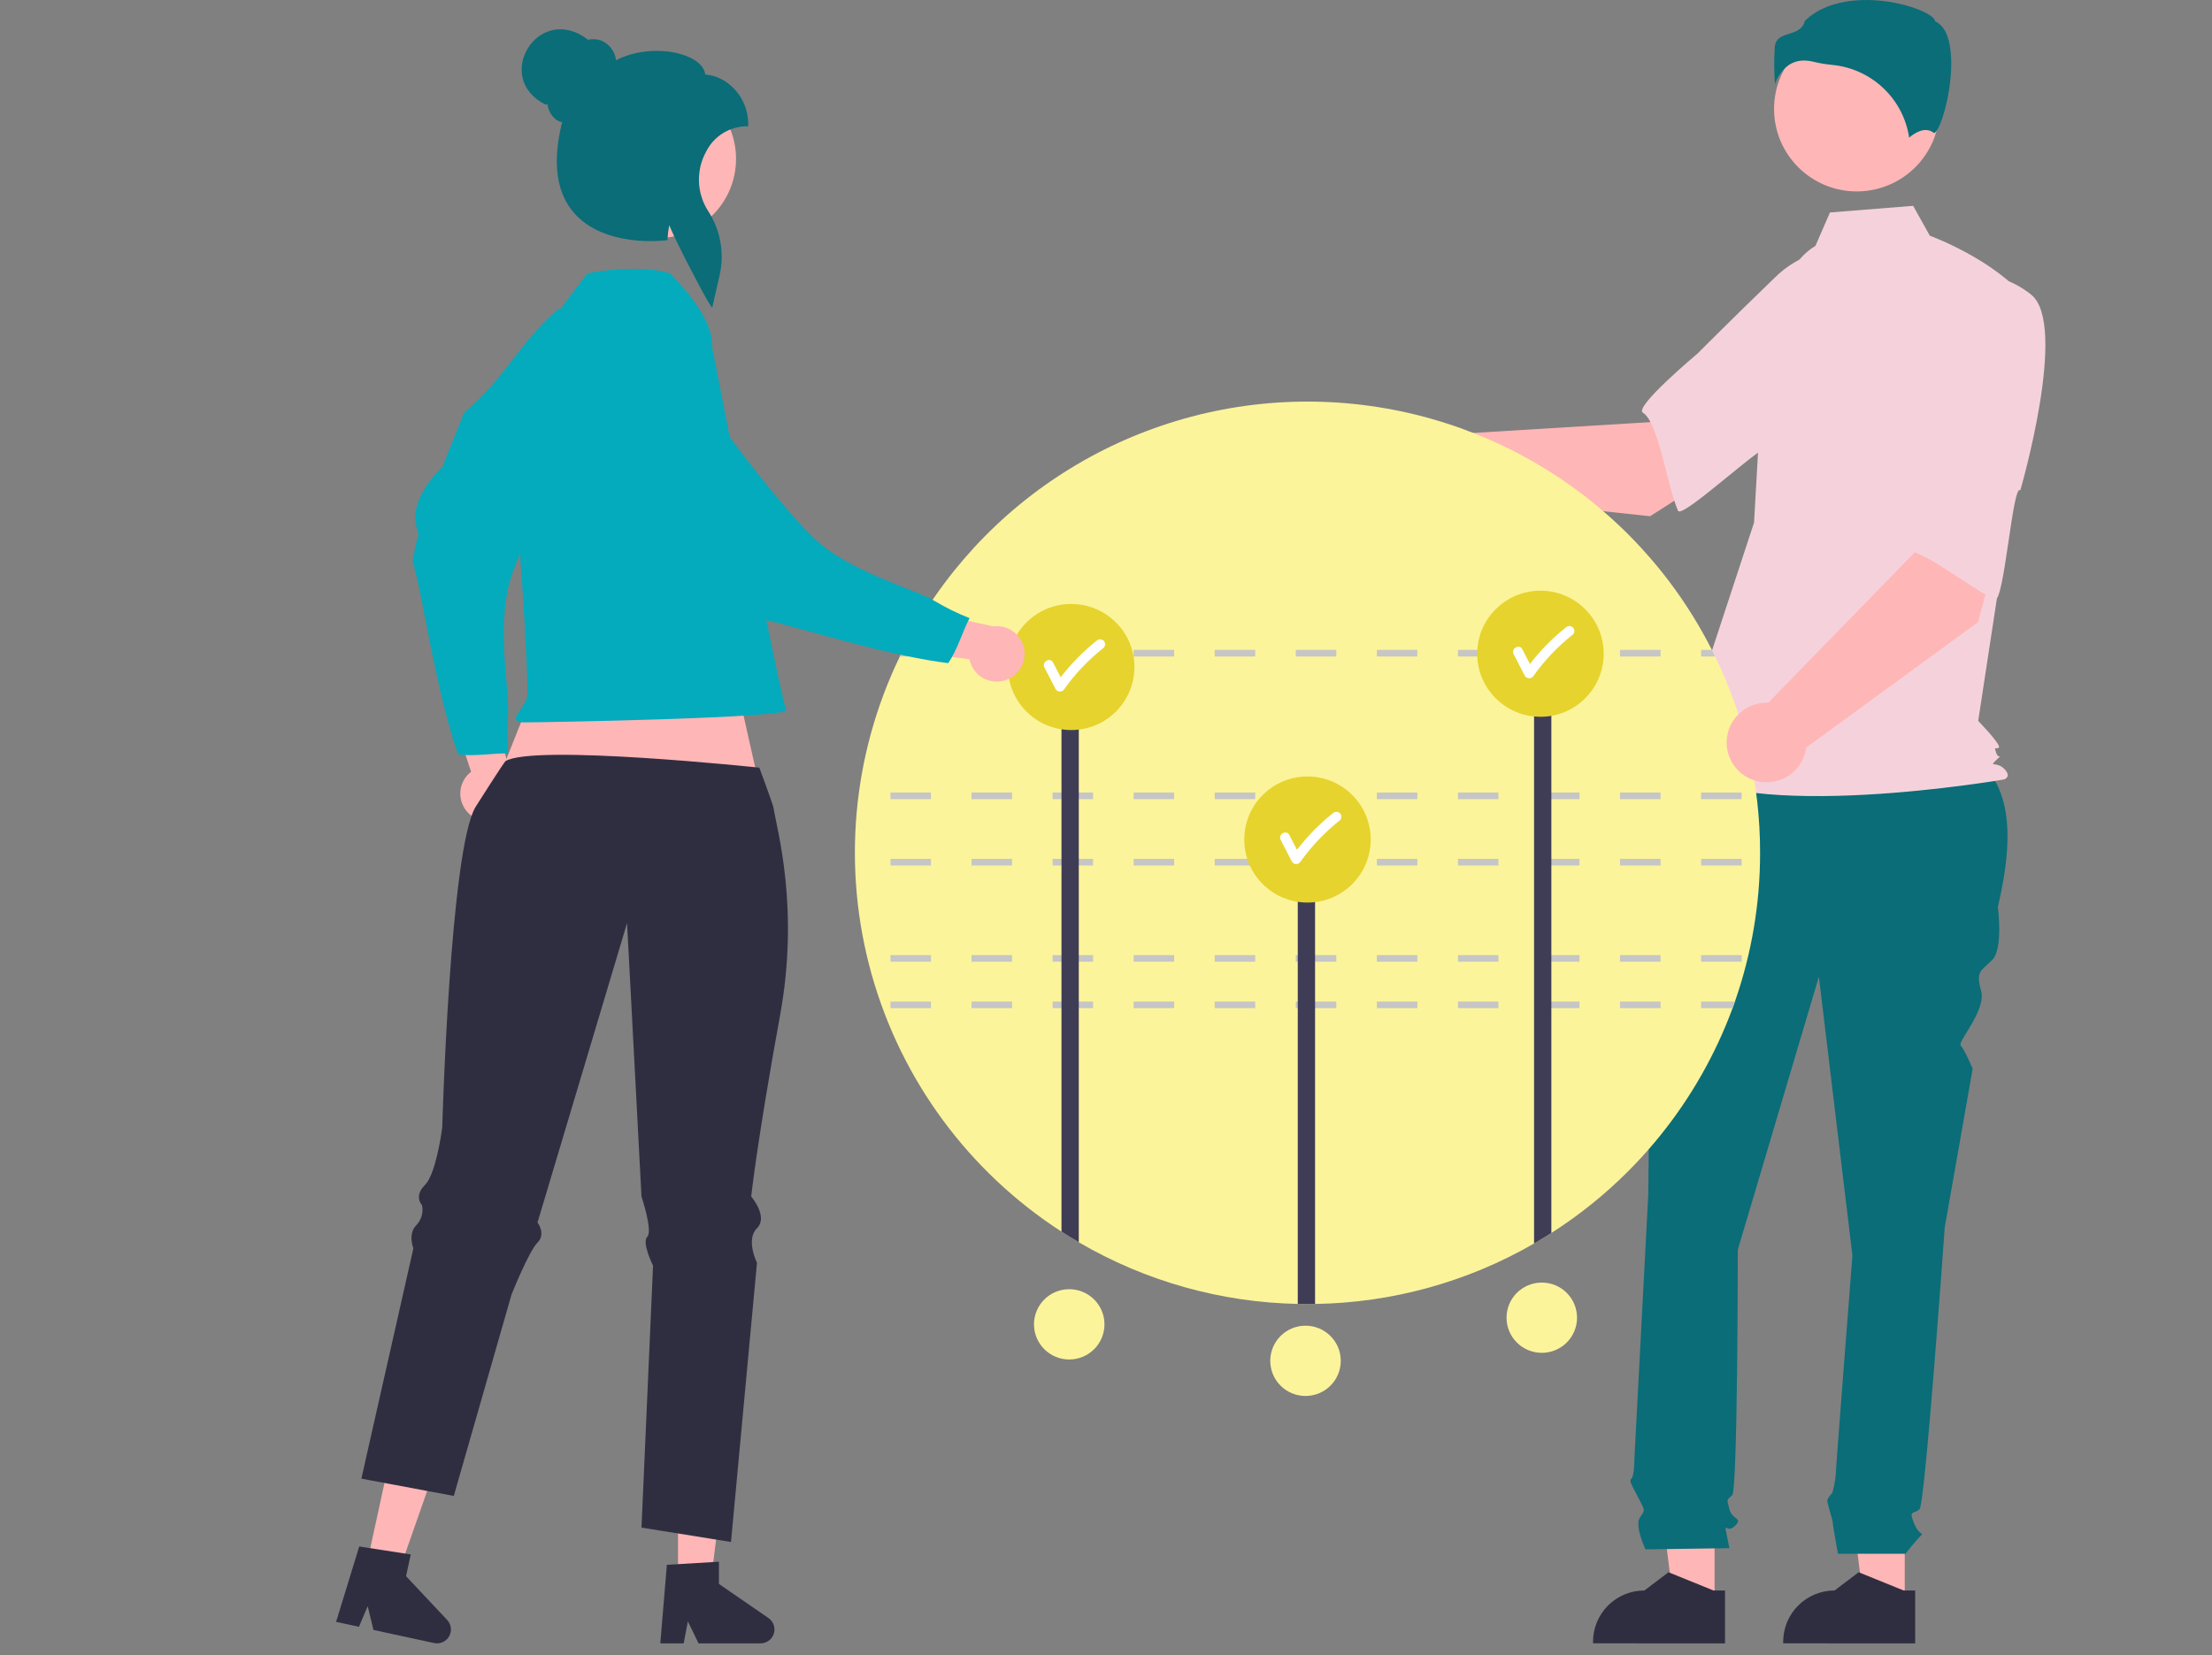
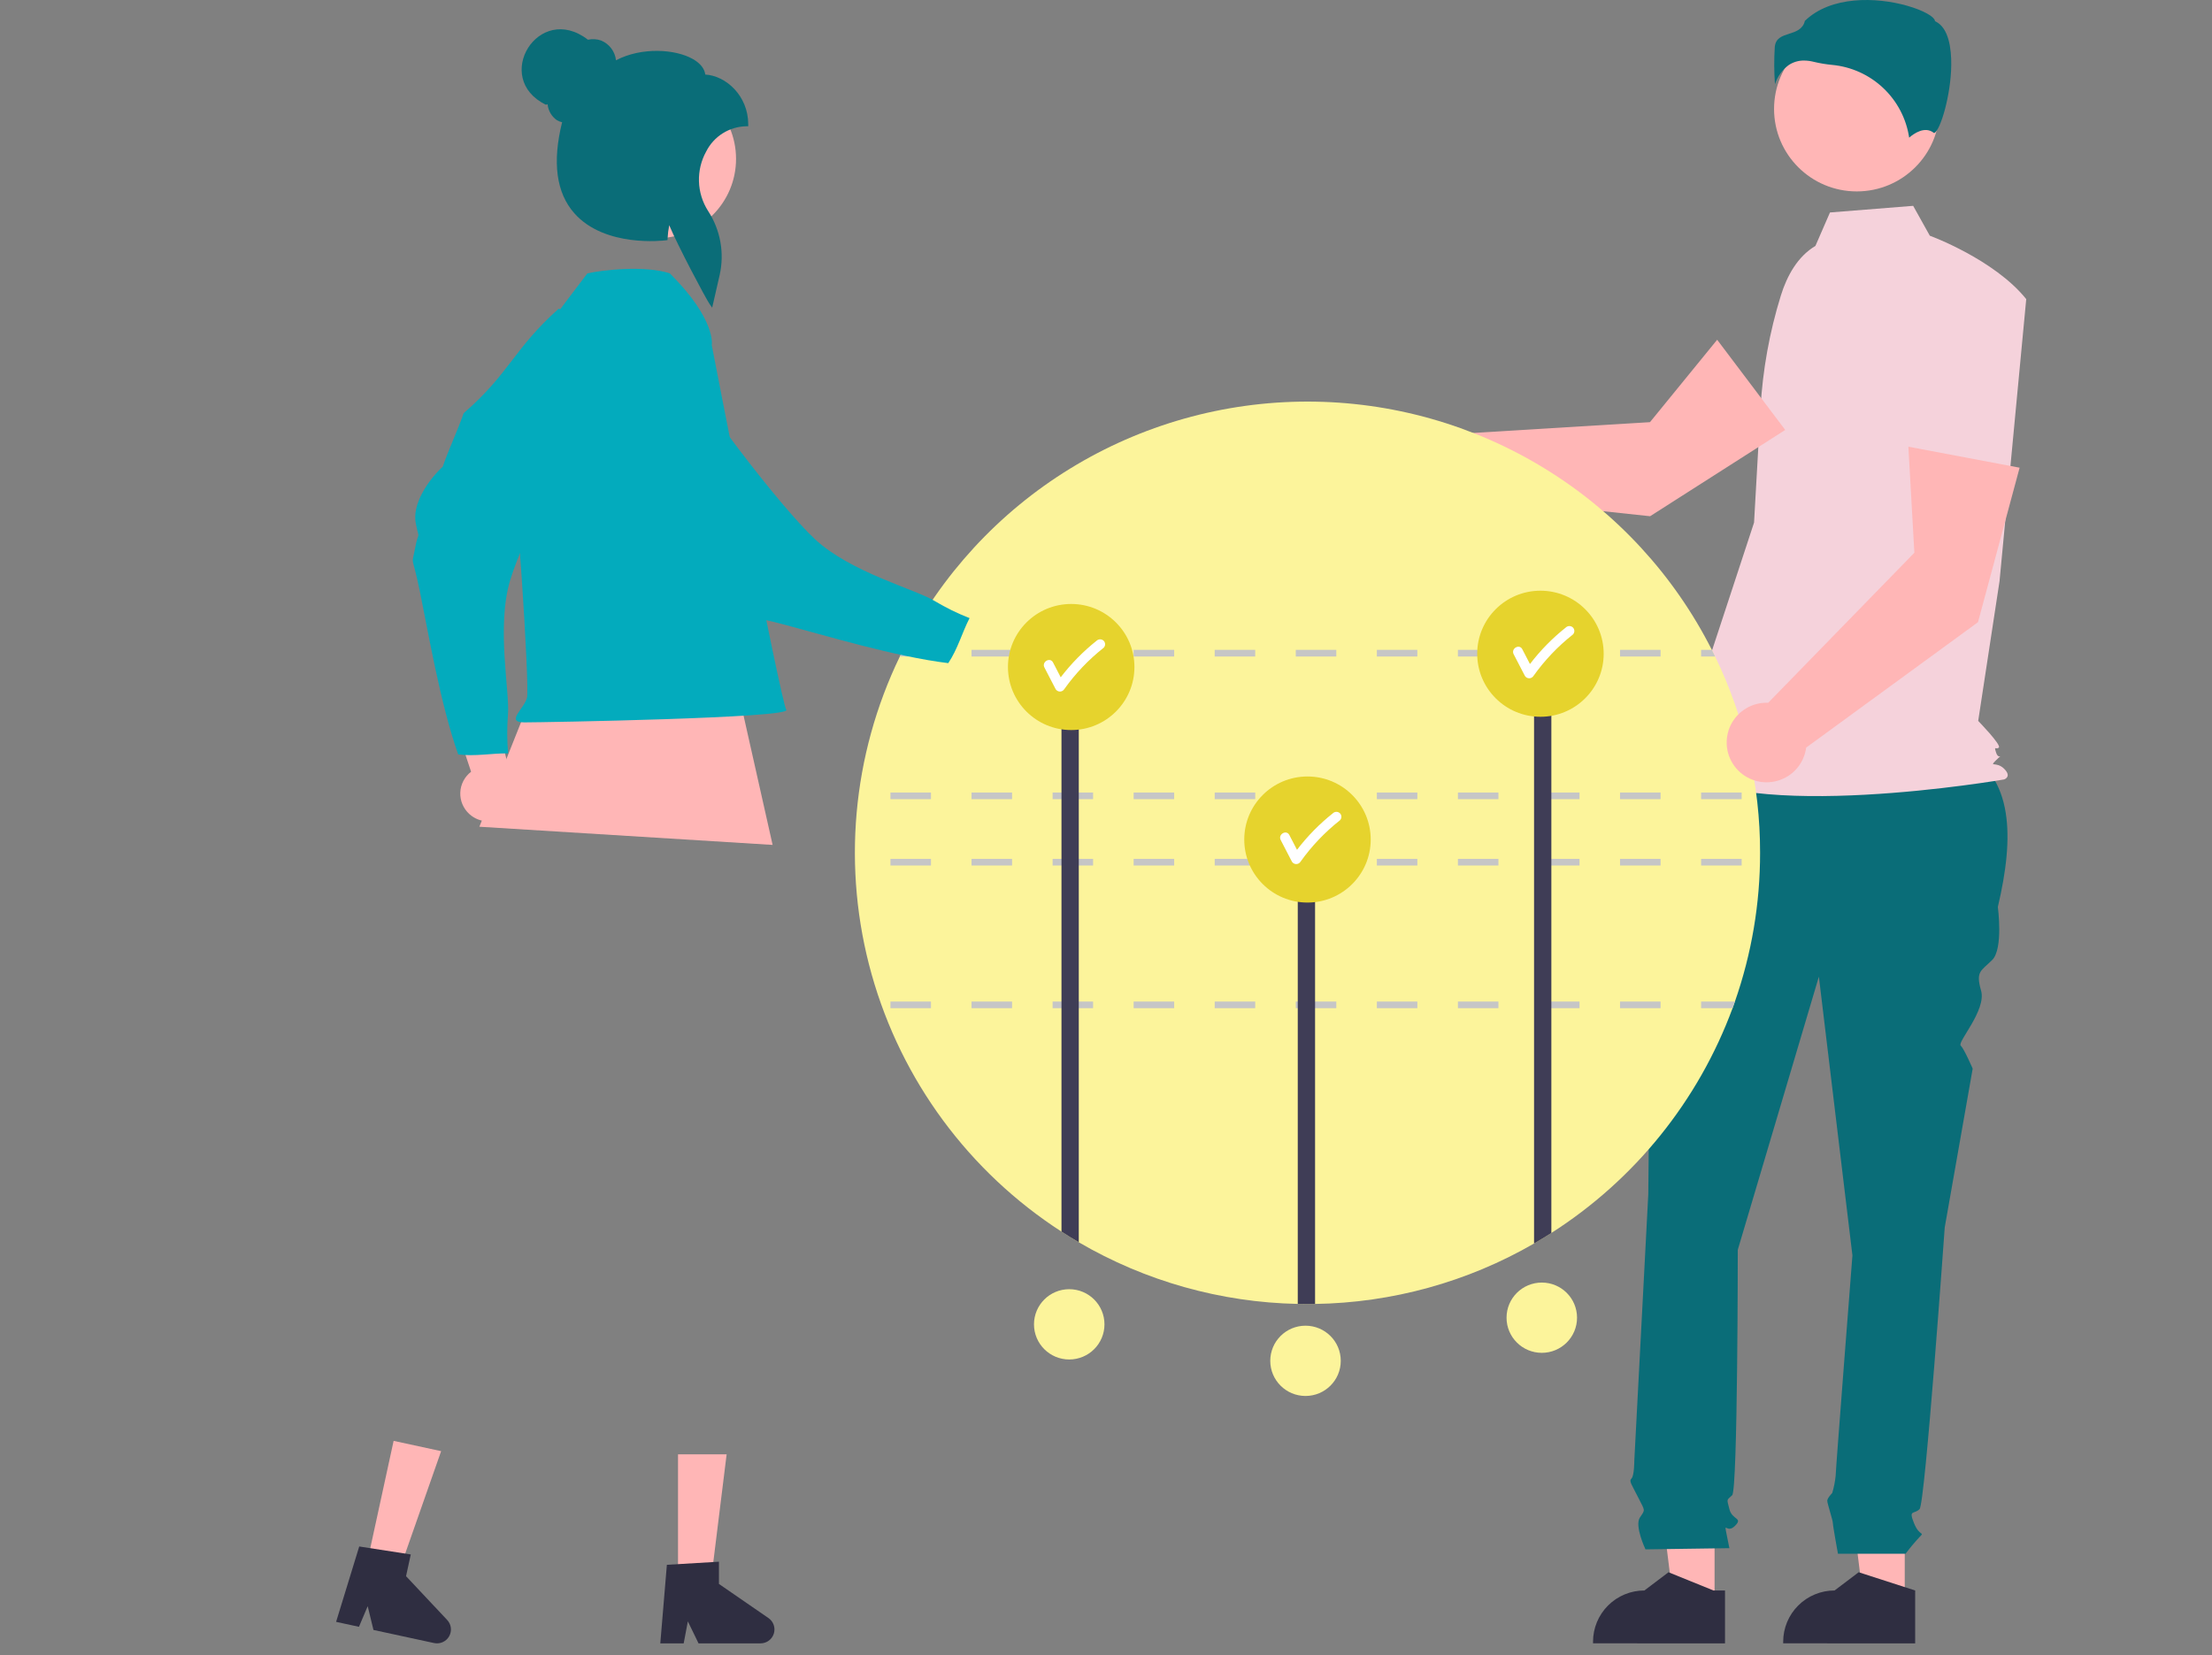
<svg xmlns="http://www.w3.org/2000/svg" width="175" height="131" viewBox="0 0 175 131" fill="none">
  <rect x="0" y="0" width="175" height="131" fill="#808080" stroke="none" />
  <g clip-path="url(#clip0_1_3021)">
    <path d="M37.127 64.415C36.891 64.199 36.705 63.935 36.582 63.641C36.459 63.346 36.402 63.028 36.416 62.71C36.429 62.391 36.513 62.079 36.66 61.796C36.808 61.513 37.016 61.266 37.27 61.072L34.82 53.712L38.722 54.757L40.451 61.586C40.75 62.033 40.874 62.573 40.8 63.105C40.726 63.637 40.458 64.124 40.049 64.472C39.639 64.821 39.115 65.008 38.577 64.997C38.038 64.986 37.523 64.779 37.127 64.415V64.415Z" fill="#FFB6B6" />
    <path d="M44.2 24.428C44.847 24.799 48.679 23.881 49.427 24.142C49.014 26.655 51.257 25.712 48.821 29.012C46.385 32.313 41.478 42.208 40.364 45.906C39.249 49.604 40.352 54.816 40.186 56.569C40.105 57.584 40.11 58.605 40.201 59.62C38.884 59.603 37.587 59.876 36.25 59.702C34.825 55.679 33.866 49.953 33.215 46.789C32.565 43.625 32.541 44.963 32.839 43.381C33.138 41.798 33.21 42.948 32.897 41.434C32.583 39.921 33.851 38.019 35.023 36.934C35.528 35.485 36.181 34.134 36.681 32.7C40.346 29.512 40.587 27.67 44.2 24.428Z" fill="#03ABBD" />
    <path d="M150.691 126.918H147.453L145.912 114.463H150.692L150.691 126.918Z" fill="#FFB6B6" />
-     <path d="M151.517 130.049L141.075 130.048V129.917C141.075 128.842 141.503 127.811 142.266 127.051C143.028 126.291 144.061 125.864 145.139 125.864H145.14L147.047 124.421L150.605 125.864L151.517 125.864L151.517 130.049Z" fill="#2F2E41" />
+     <path d="M151.517 130.049L141.075 130.048V129.917C141.075 128.842 141.503 127.811 142.266 127.051C143.028 126.291 144.061 125.864 145.139 125.864H145.14L147.047 124.421L151.517 125.864L151.517 130.049Z" fill="#2F2E41" />
    <path d="M135.646 126.918H132.408L130.868 114.463H135.647L135.646 126.918Z" fill="#FFB6B6" />
    <path d="M136.472 130.049L126.031 130.048V129.917C126.031 128.842 126.459 127.811 127.221 127.051C127.983 126.291 129.017 125.864 130.095 125.864H130.095L132.002 124.421L135.561 125.864L136.472 125.864L136.472 130.049Z" fill="#2F2E41" />
    <path d="M134.244 58.823L155.307 59.348C159.308 61.515 159.369 66.205 158.058 71.772C158.058 71.772 158.5 75.082 157.615 75.964C156.73 76.847 156.288 76.847 156.73 78.391C157.173 79.936 154.835 82.458 155.119 82.741C155.403 83.024 156.067 84.569 156.067 84.569L153.854 97.144C153.854 97.144 152.306 118.986 151.863 119.427C151.421 119.868 150.978 119.427 151.421 120.53C151.863 121.633 152.306 121.192 151.863 121.633C151.471 122.055 151.102 122.497 150.757 122.957H145.408C145.408 122.957 145.005 120.751 145.005 120.53C145.005 120.309 144.562 118.986 144.562 118.765C144.562 118.544 144.953 118.155 144.953 118.155C145.088 117.706 145.18 117.246 145.226 116.78C145.226 116.338 146.553 99.35 146.553 99.35L143.898 77.288L137.482 98.909C137.482 98.909 137.482 117.883 137.04 118.324C136.597 118.765 136.597 118.544 136.819 119.427C137.04 120.309 137.925 120.089 137.261 120.751C136.597 121.413 136.376 120.309 136.597 121.413L136.819 122.516L130.181 122.61C130.181 122.61 129.296 120.751 129.739 120.089C130.181 119.427 130.155 119.608 129.615 118.525C129.075 117.441 128.854 117.221 129.075 117C129.296 116.78 129.296 115.606 129.296 115.606L130.403 94.497C130.403 94.497 130.624 72.214 130.624 71.552C130.641 71.211 130.578 70.871 130.44 70.559V69.661L131.288 66.478L134.244 58.823Z" fill="#0A6D78" />
    <path d="M146.897 15.148C150.512 15.148 153.442 12.226 153.442 8.622C153.442 5.018 150.512 2.096 146.897 2.096C143.283 2.096 140.353 5.018 140.353 8.622C140.353 12.226 143.283 15.148 146.897 15.148Z" fill="#FFB6B6" />
    <path d="M143.625 19.461C142.215 20.297 141.372 21.833 140.888 23.395C139.992 26.289 139.452 29.28 139.281 32.303L138.77 41.355L132.437 60.629C137.925 65.26 158.557 61.681 158.557 61.681C158.557 61.681 159.191 61.471 158.557 60.839C157.924 60.208 157.307 60.767 157.941 60.135C158.574 59.504 158.137 60.208 157.926 59.576C157.715 58.944 157.926 59.365 158.137 59.155C158.348 58.944 156.503 57.05 156.503 57.05L158.192 45.986L160.303 23.671C157.77 20.514 152.675 18.652 152.675 18.652L151.358 16.289L144.776 16.814L143.625 19.461Z" fill="#F5D2DB" />
    <path d="M142.728 4.792C142.981 4.794 143.233 4.827 143.478 4.89C143.961 5.006 144.452 5.088 144.947 5.136C146.462 5.278 147.886 5.922 148.99 6.966C150.095 8.009 150.817 9.392 151.042 10.893C151.422 10.562 152.287 9.954 152.997 10.519C153.007 10.528 153.014 10.533 153.039 10.521C153.51 10.298 154.346 7.556 154.371 5.141C154.384 3.859 154.182 2.222 153.143 1.704L153.088 1.677L153.073 1.617C153.004 1.329 152.228 0.837 150.879 0.454C148.429 -0.242 144.847 -0.343 142.79 1.653C142.635 2.325 142.056 2.51 141.544 2.673C140.978 2.854 140.488 3.01 140.411 3.703C140.347 4.689 140.352 5.678 140.425 6.664C140.617 6.061 140.994 5.533 141.503 5.155C141.864 4.912 142.292 4.785 142.728 4.792Z" fill="#0A6D78" />
    <path d="M130.546 40.852L141.237 34.024L135.852 26.887L130.536 33.408L113.97 34.422C113.534 33.992 112.983 33.698 112.382 33.576C111.782 33.454 111.159 33.508 110.589 33.733C110.02 33.958 109.528 34.343 109.174 34.842C108.82 35.34 108.619 35.931 108.596 36.541C108.572 37.152 108.728 37.756 109.043 38.28C109.358 38.804 109.819 39.225 110.37 39.492C110.921 39.759 111.538 39.861 112.146 39.784C112.754 39.708 113.326 39.456 113.793 39.061L130.546 40.852Z" fill="#FFB6B6" />
-     <path d="M151.159 24.495C151.78 28.239 140.063 35.389 140.063 35.389C140.063 34.511 133.069 41.145 132.754 40.417C131.857 38.345 131.226 33.438 129.972 32.653C129.255 32.204 134.29 27.985 134.29 27.985C134.29 27.985 136.925 25.337 140.384 21.997C141.344 21.035 142.533 20.331 143.839 19.95C145.146 19.569 146.528 19.524 147.856 19.819C147.856 19.819 150.539 20.75 151.159 24.495Z" fill="#F5D2DB" />
    <path d="M139.247 67.487C139.252 71.495 138.579 75.474 137.257 79.258C137.196 79.434 137.133 79.607 137.07 79.783C134.363 87.113 129.329 93.36 122.734 97.573C122.284 97.862 121.828 98.138 121.365 98.406C116.095 101.452 110.13 103.099 104.04 103.189C103.84 103.192 103.64 103.195 103.44 103.195C103.182 103.195 102.927 103.192 102.671 103.187C96.573 103.066 90.608 101.386 85.347 98.309C84.883 98.038 84.427 97.757 83.978 97.466C76.655 92.732 71.316 85.497 68.962 77.118C66.608 68.739 67.4 59.791 71.19 51.952C71.274 51.776 71.361 51.603 71.451 51.427C74.436 45.52 79.007 40.555 84.655 37.086C90.303 33.617 96.807 31.78 103.44 31.78C110.074 31.78 116.577 33.617 122.225 37.086C127.873 40.555 132.445 45.52 135.43 51.427C135.519 51.603 135.606 51.776 135.69 51.952C138.039 56.796 139.256 62.107 139.247 67.487Z" fill="#FCF49B" />
    <path d="M128.168 79.258V79.783H131.375V79.258H128.168ZM121.754 79.258V79.783H124.961V79.258H121.754ZM115.341 79.258V79.783H118.547V79.258H115.341ZM108.927 79.258V79.783H112.134V79.258H108.927ZM102.513 79.258V79.783H105.72V79.258H102.513ZM96.1 79.258V79.783H99.306V79.258H96.1ZM89.686 79.258V79.783H92.893V79.258H89.686ZM83.275 79.258V79.783H86.479V79.258H83.275ZM76.861 79.258V79.783H80.068V79.258H76.861ZM70.447 79.258V79.783H73.654V79.258H70.447ZM137.257 79.258H134.582V79.783H137.07L137.257 79.258Z" fill="#C6C6C6" />
-     <path d="M134.582 75.582V76.107H137.789V75.582H134.582ZM128.168 75.582V76.107H131.375V75.582H128.168ZM121.754 75.582V76.107H124.961V75.582H121.754ZM115.341 75.582V76.107H118.547V75.582H115.341ZM108.927 75.582V76.107H112.134V75.582H108.927ZM102.513 75.582V76.107H105.72V75.582H102.513ZM96.1 75.582V76.107H99.306V75.582H96.1ZM89.686 75.582V76.107H92.893V75.582H89.686ZM83.275 75.582V76.107H86.479V75.582H83.275ZM76.861 75.582V76.107H80.068V75.582H76.861ZM70.447 75.582V76.107H73.654V75.582H70.447Z" fill="#C6C6C6" />
    <path d="M134.582 67.968V68.493H137.789V67.968H134.582ZM128.168 67.968V68.493H131.375V67.968H128.168ZM121.754 67.968V68.493H124.961V67.968H121.754ZM115.341 67.968V68.493H118.547V67.968H115.341ZM108.927 67.968V68.493H112.134V67.968H108.927ZM102.513 67.968V68.493H105.72V67.968H102.513ZM96.1 67.968V68.493H99.306V67.968H96.1ZM89.686 67.968V68.493H92.893V67.968H89.686ZM83.275 67.968V68.493H86.479V67.968H83.275ZM76.861 67.968V68.493H80.068V67.968H76.861ZM70.447 67.968V68.493H73.654V67.968H70.447Z" fill="#C6C6C6" />
    <path d="M134.582 62.717V63.242H137.789V62.717H134.582ZM128.168 62.717V63.242H131.375V62.717H128.168ZM121.754 62.717V63.242H124.961V62.717H121.754ZM115.341 62.717V63.242H118.547V62.717H115.341ZM108.927 62.717V63.242H112.134V62.717H108.927ZM102.513 62.717V63.242H105.72V62.717H102.513ZM96.1 62.717V63.242H99.306V62.717H96.1ZM89.686 62.717V63.242H92.893V62.717H89.686ZM83.275 62.717V63.242H86.479V62.717H83.275ZM76.861 62.717V63.242H80.068V62.717H76.861ZM70.447 62.717V63.242H73.654V62.717H70.447Z" fill="#C6C6C6" />
    <path d="M135.429 51.427H134.581V51.952H135.69C135.606 51.776 135.519 51.603 135.429 51.427ZM128.168 51.427V51.952H131.375V51.427H128.168ZM121.754 51.427V51.952H124.961V51.427H121.754ZM115.34 51.427V51.952H118.547V51.427H115.34ZM108.927 51.427V51.952H112.133V51.427H108.927ZM102.513 51.427V51.952H105.72V51.427H102.513ZM96.099 51.427V51.952H99.306V51.427H96.099ZM89.686 51.427V51.952H92.892V51.427H89.686ZM83.274 51.427V51.952H86.479V51.427H83.274ZM76.861 51.427V51.952H80.067V51.427H76.861ZM71.45 51.427C71.361 51.603 71.274 51.776 71.189 51.952H73.654V51.427H71.45Z" fill="#C6C6C6" />
    <path d="M122.734 53.196V97.573C122.284 97.862 121.828 98.138 121.365 98.405V53.196H122.734Z" fill="#3F3D56" />
    <path d="M104.04 67.899V103.189C103.84 103.192 103.64 103.194 103.44 103.194C103.182 103.194 102.926 103.192 102.671 103.187V67.899H104.04Z" fill="#3F3D56" />
    <path d="M85.347 53.196V98.308C84.883 98.038 84.427 97.757 83.978 97.465V53.196H85.347Z" fill="#3F3D56" />
    <path d="M121.87 56.723C124.633 56.723 126.873 54.49 126.873 51.735C126.873 48.98 124.633 46.746 121.87 46.746C119.107 46.746 116.868 48.98 116.868 51.735C116.868 54.49 119.107 56.723 121.87 56.723Z" fill="#E6D32D" />
    <path d="M124.438 49.656C124.363 49.584 124.263 49.544 124.159 49.544C124.055 49.544 123.955 49.584 123.88 49.656C122.818 50.5 121.865 51.471 121.041 52.547C120.839 52.157 120.636 51.766 120.434 51.376C120.201 50.926 119.519 51.324 119.752 51.774C120.048 52.344 120.344 52.915 120.64 53.486C120.675 53.544 120.725 53.593 120.785 53.626C120.845 53.659 120.912 53.677 120.981 53.677C121.049 53.677 121.116 53.659 121.176 53.626C121.236 53.593 121.286 53.544 121.322 53.486C122.2 52.253 123.249 51.151 124.438 50.212C124.512 50.138 124.553 50.038 124.553 49.934C124.553 49.83 124.512 49.73 124.438 49.656Z" fill="white" />
    <path d="M103.44 71.425C106.203 71.425 108.442 69.192 108.442 66.437C108.442 63.682 106.203 61.448 103.44 61.448C100.677 61.448 98.438 63.682 98.438 66.437C98.438 69.192 100.677 71.425 103.44 71.425Z" fill="#E6D32D" />
    <path d="M106.008 64.358C105.933 64.286 105.833 64.246 105.729 64.246C105.625 64.246 105.525 64.286 105.449 64.358C104.388 65.202 103.435 66.173 102.611 67.249C102.408 66.859 102.206 66.469 102.004 66.078C101.77 65.628 101.089 66.026 101.322 66.476C101.618 67.047 101.914 67.618 102.209 68.188C102.245 68.247 102.295 68.295 102.355 68.328C102.415 68.362 102.482 68.379 102.55 68.379C102.619 68.379 102.686 68.362 102.746 68.328C102.806 68.295 102.856 68.247 102.891 68.188C103.769 66.955 104.819 65.853 106.008 64.915C106.081 64.84 106.123 64.74 106.123 64.636C106.123 64.532 106.081 64.432 106.008 64.358Z" fill="white" />
    <path d="M84.746 57.773C87.509 57.773 89.749 55.539 89.749 52.784C89.749 50.029 87.509 47.796 84.746 47.796C81.983 47.796 79.744 50.029 79.744 52.784C79.744 55.539 81.983 57.773 84.746 57.773Z" fill="#E6D32D" />
    <path d="M87.314 50.705C87.239 50.634 87.139 50.594 87.035 50.594C86.931 50.594 86.831 50.634 86.756 50.705C85.695 51.55 84.741 52.521 83.917 53.597C83.715 53.206 83.513 52.816 83.311 52.426C83.077 51.975 82.395 52.373 82.629 52.824C82.924 53.394 83.22 53.965 83.516 54.536C83.552 54.594 83.602 54.642 83.662 54.676C83.721 54.709 83.788 54.727 83.857 54.727C83.925 54.727 83.993 54.709 84.052 54.676C84.112 54.642 84.162 54.594 84.198 54.536C85.076 53.303 86.125 52.201 87.314 51.262C87.388 51.188 87.429 51.088 87.429 50.984C87.429 50.88 87.388 50.779 87.314 50.705Z" fill="white" />
    <path d="M156.487 49.237L159.78 37.011L150.979 35.35L151.453 43.741L139.89 55.614C139.277 55.589 138.671 55.742 138.145 56.055C137.619 56.368 137.195 56.826 136.925 57.375C136.656 57.924 136.552 58.539 136.627 59.145C136.702 59.752 136.953 60.323 137.348 60.79C137.743 61.257 138.265 61.599 138.852 61.775C139.439 61.951 140.064 61.953 140.652 61.78C141.24 61.608 141.764 61.268 142.162 60.804C142.56 60.339 142.813 59.769 142.892 59.163L156.487 49.237Z" fill="#FFB6B6" />
-     <path d="M160.68 23.304C163.667 25.655 159.833 38.809 159.833 38.809C159.24 38.16 158.55 47.761 157.824 47.434C155.762 46.505 151.982 43.301 150.525 43.562C149.692 43.711 150.565 37.211 150.565 37.211C150.565 37.211 150.726 33.484 151.027 28.693C151.088 27.337 151.491 26.018 152.2 24.859C152.908 23.7 153.9 22.739 155.081 22.065C155.081 22.065 157.693 20.952 160.68 23.304Z" fill="#F5D2DB" />
    <path d="M57.505 50.751L61.125 66.863L37.925 65.424L44.234 49.601L57.505 50.751Z" fill="#FFB6B6" />
    <path d="M53.641 125.114L56.247 125.114L57.487 115.09H53.641L53.641 125.114Z" fill="#FFB6B6" />
    <path d="M52.759 123.832L56.879 123.587V125.347L60.795 128.045C60.989 128.178 61.134 128.369 61.211 128.591C61.288 128.812 61.291 129.053 61.221 129.277C61.151 129.5 61.012 129.696 60.822 129.835C60.633 129.974 60.404 130.049 60.169 130.049H55.264L54.419 128.308L54.089 130.049H52.239L52.759 123.832Z" fill="#2F2E41" />
    <path d="M29.01 123.821L31.557 124.372L34.9 114.838L31.141 114.024L29.01 123.821Z" fill="#FFB6B6" />
    <path d="M28.42 122.382L32.498 123.013L32.124 124.733L35.378 128.198C35.539 128.369 35.64 128.586 35.668 128.819C35.696 129.052 35.648 129.288 35.532 129.492C35.416 129.696 35.238 129.857 35.024 129.953C34.809 130.049 34.569 130.073 34.34 130.024L29.546 128.987L29.09 127.107L28.398 128.738L26.59 128.347L28.42 122.382Z" fill="#2F2E41" />
-     <path d="M61.717 80.336C59.888 90.36 59.431 94.688 59.431 94.688C59.431 94.688 60.803 96.283 59.888 97.195C58.974 98.107 59.888 99.928 59.888 99.928L57.832 122.026L56.177 121.759L52.189 121.119L50.751 120.888L51.665 100.157C51.665 100.157 50.751 98.333 51.208 97.877C51.665 97.421 50.751 94.688 50.751 94.688L49.609 73.046L42.526 96.739C42.526 96.739 43.213 97.651 42.526 98.333C41.841 99.016 40.472 102.435 40.472 102.435L36.259 117.133L35.902 118.381L33.705 117.971L31.314 117.522L30.875 117.441L30.093 117.293L29.59 117.199L29.419 117.168L28.591 117.013L28.841 115.905L28.971 115.322L32.535 99.538L32.617 99.174L32.703 98.789C32.703 98.789 32.246 97.651 32.931 96.965C33.131 96.757 33.278 96.502 33.357 96.224C33.437 95.947 33.447 95.654 33.388 95.371C33.366 95.347 33.345 95.321 33.327 95.294C33.246 95.184 33.19 95.057 33.163 94.922C33.102 94.637 33.156 94.237 33.618 93.776C33.748 93.638 33.858 93.482 33.943 93.312C34.637 92.001 34.987 89.222 34.987 89.222C34.987 89.222 35.605 67.21 37.629 63.847C37.736 63.672 39.884 60.297 39.996 60.228C42.28 58.863 60.072 60.749 60.072 60.749C60.072 60.749 61.15 63.636 61.198 63.937C61.461 65.626 63.268 71.833 61.717 80.336Z" fill="#2F2E41" />
    <path d="M56.311 27.317C56.311 27.317 56.696 25.324 52.997 21.635C51.038 20.984 47.645 21.363 46.468 21.635C41.028 28.796 42.002 27.532 40.586 31.534C40.219 32.571 40.035 33.568 40.199 34.382C40.851 37.637 41.911 54.346 41.694 55.214C41.476 56.082 39.953 57.167 41.476 57.167C42.999 57.167 62.643 56.824 62.208 56.173C61.773 55.522 56.311 27.317 56.311 27.317Z" fill="#03ABBD" />
-     <path d="M79.641 53.794C79.343 53.909 79.023 53.958 78.704 53.936C78.385 53.915 78.074 53.824 77.794 53.67C77.514 53.516 77.271 53.302 77.082 53.044C76.894 52.786 76.765 52.491 76.703 52.178L69.004 51.087L71.681 48.068L78.582 49.567C79.116 49.499 79.657 49.629 80.102 49.932C80.546 50.235 80.864 50.69 80.995 51.211C81.125 51.732 81.059 52.283 80.81 52.759C80.561 53.235 80.145 53.603 79.641 53.794L79.641 53.794Z" fill="#FFB6B6" />
    <path d="M47.069 26.034C47.69 25.621 48.395 25.427 48.962 24.875C51.035 26.363 51.187 23.94 53.065 27.585C54.943 31.23 61.642 40.018 64.466 42.66C67.29 45.303 72.461 46.639 73.96 47.569C74.836 48.093 75.754 48.543 76.706 48.914C76.105 50.082 75.771 51.362 75.02 52.478C70.773 51.959 65.206 50.264 62.075 49.436C58.944 48.608 60.135 49.225 58.847 48.254C57.559 47.282 58.624 47.73 57.125 47.336C55.626 46.941 54.484 44.962 54.032 43.433C52.956 42.337 52.034 41.152 50.969 40.066C49.739 35.374 48.37 30.703 47.069 26.034Z" fill="#03ABBD" />
    <path d="M51.93 18.857C55.41 18.857 58.231 16.044 58.231 12.574C58.231 9.103 55.41 6.29 51.93 6.29C48.45 6.29 45.629 9.103 45.629 12.574C45.629 16.044 48.45 18.857 51.93 18.857Z" fill="#FFB6B6" />
    <path d="M56.14 24.06C55.841 23.634 53.608 19.417 52.945 17.822C52.876 18.168 52.833 18.517 52.816 18.869L52.809 19L52.679 19.017C52.482 19.042 47.848 19.603 45.436 16.875C44.007 15.26 43.683 12.837 44.471 9.672C44.328 9.644 44.191 9.591 44.065 9.516C43.857 9.372 43.682 9.185 43.554 8.967C43.425 8.748 43.346 8.505 43.322 8.253L43.189 8.289C38.898 6.207 42.594 0.116 46.514 3.144C46.857 3.068 47.216 3.088 47.548 3.203C47.869 3.334 48.149 3.548 48.358 3.824C48.566 4.099 48.696 4.426 48.734 4.77C50.758 3.708 53.439 3.881 54.825 4.677C55.405 5.011 55.738 5.431 55.797 5.9C57.435 5.991 59.195 7.582 59.195 9.835V9.992H59.038C58.38 10.006 57.737 10.198 57.18 10.548C56.622 10.899 56.171 11.393 55.874 11.98C55.471 12.705 55.272 13.525 55.297 14.354C55.322 15.182 55.57 15.989 56.016 16.689C56.501 17.431 56.832 18.263 56.99 19.135C57.148 20.007 57.129 20.901 56.935 21.766L56.343 24.349L56.14 24.06Z" fill="#0A6D78" />
    <path d="M84.591 107.584C86.131 107.584 87.379 106.339 87.379 104.803C87.379 103.267 86.131 102.022 84.591 102.022C83.051 102.022 81.803 103.267 81.803 104.803C81.803 106.339 83.051 107.584 84.591 107.584Z" fill="#FCF49B" />
    <path d="M103.284 110.471C104.824 110.471 106.073 109.226 106.073 107.691C106.073 106.155 104.824 104.91 103.284 104.91C101.744 104.91 100.496 106.155 100.496 107.691C100.496 109.226 101.744 110.471 103.284 110.471Z" fill="#FCF49B" />
    <path d="M121.978 107.058C123.518 107.058 124.766 105.813 124.766 104.278C124.766 102.742 123.518 101.497 121.978 101.497C120.438 101.497 119.189 102.742 119.189 104.278C119.189 105.813 120.438 107.058 121.978 107.058Z" fill="#FCF49B" />
  </g>
  <defs>
    <clipPath id="clip0_1_3021">
      <rect width="175" height="131" fill="white" />
    </clipPath>
  </defs>
</svg>